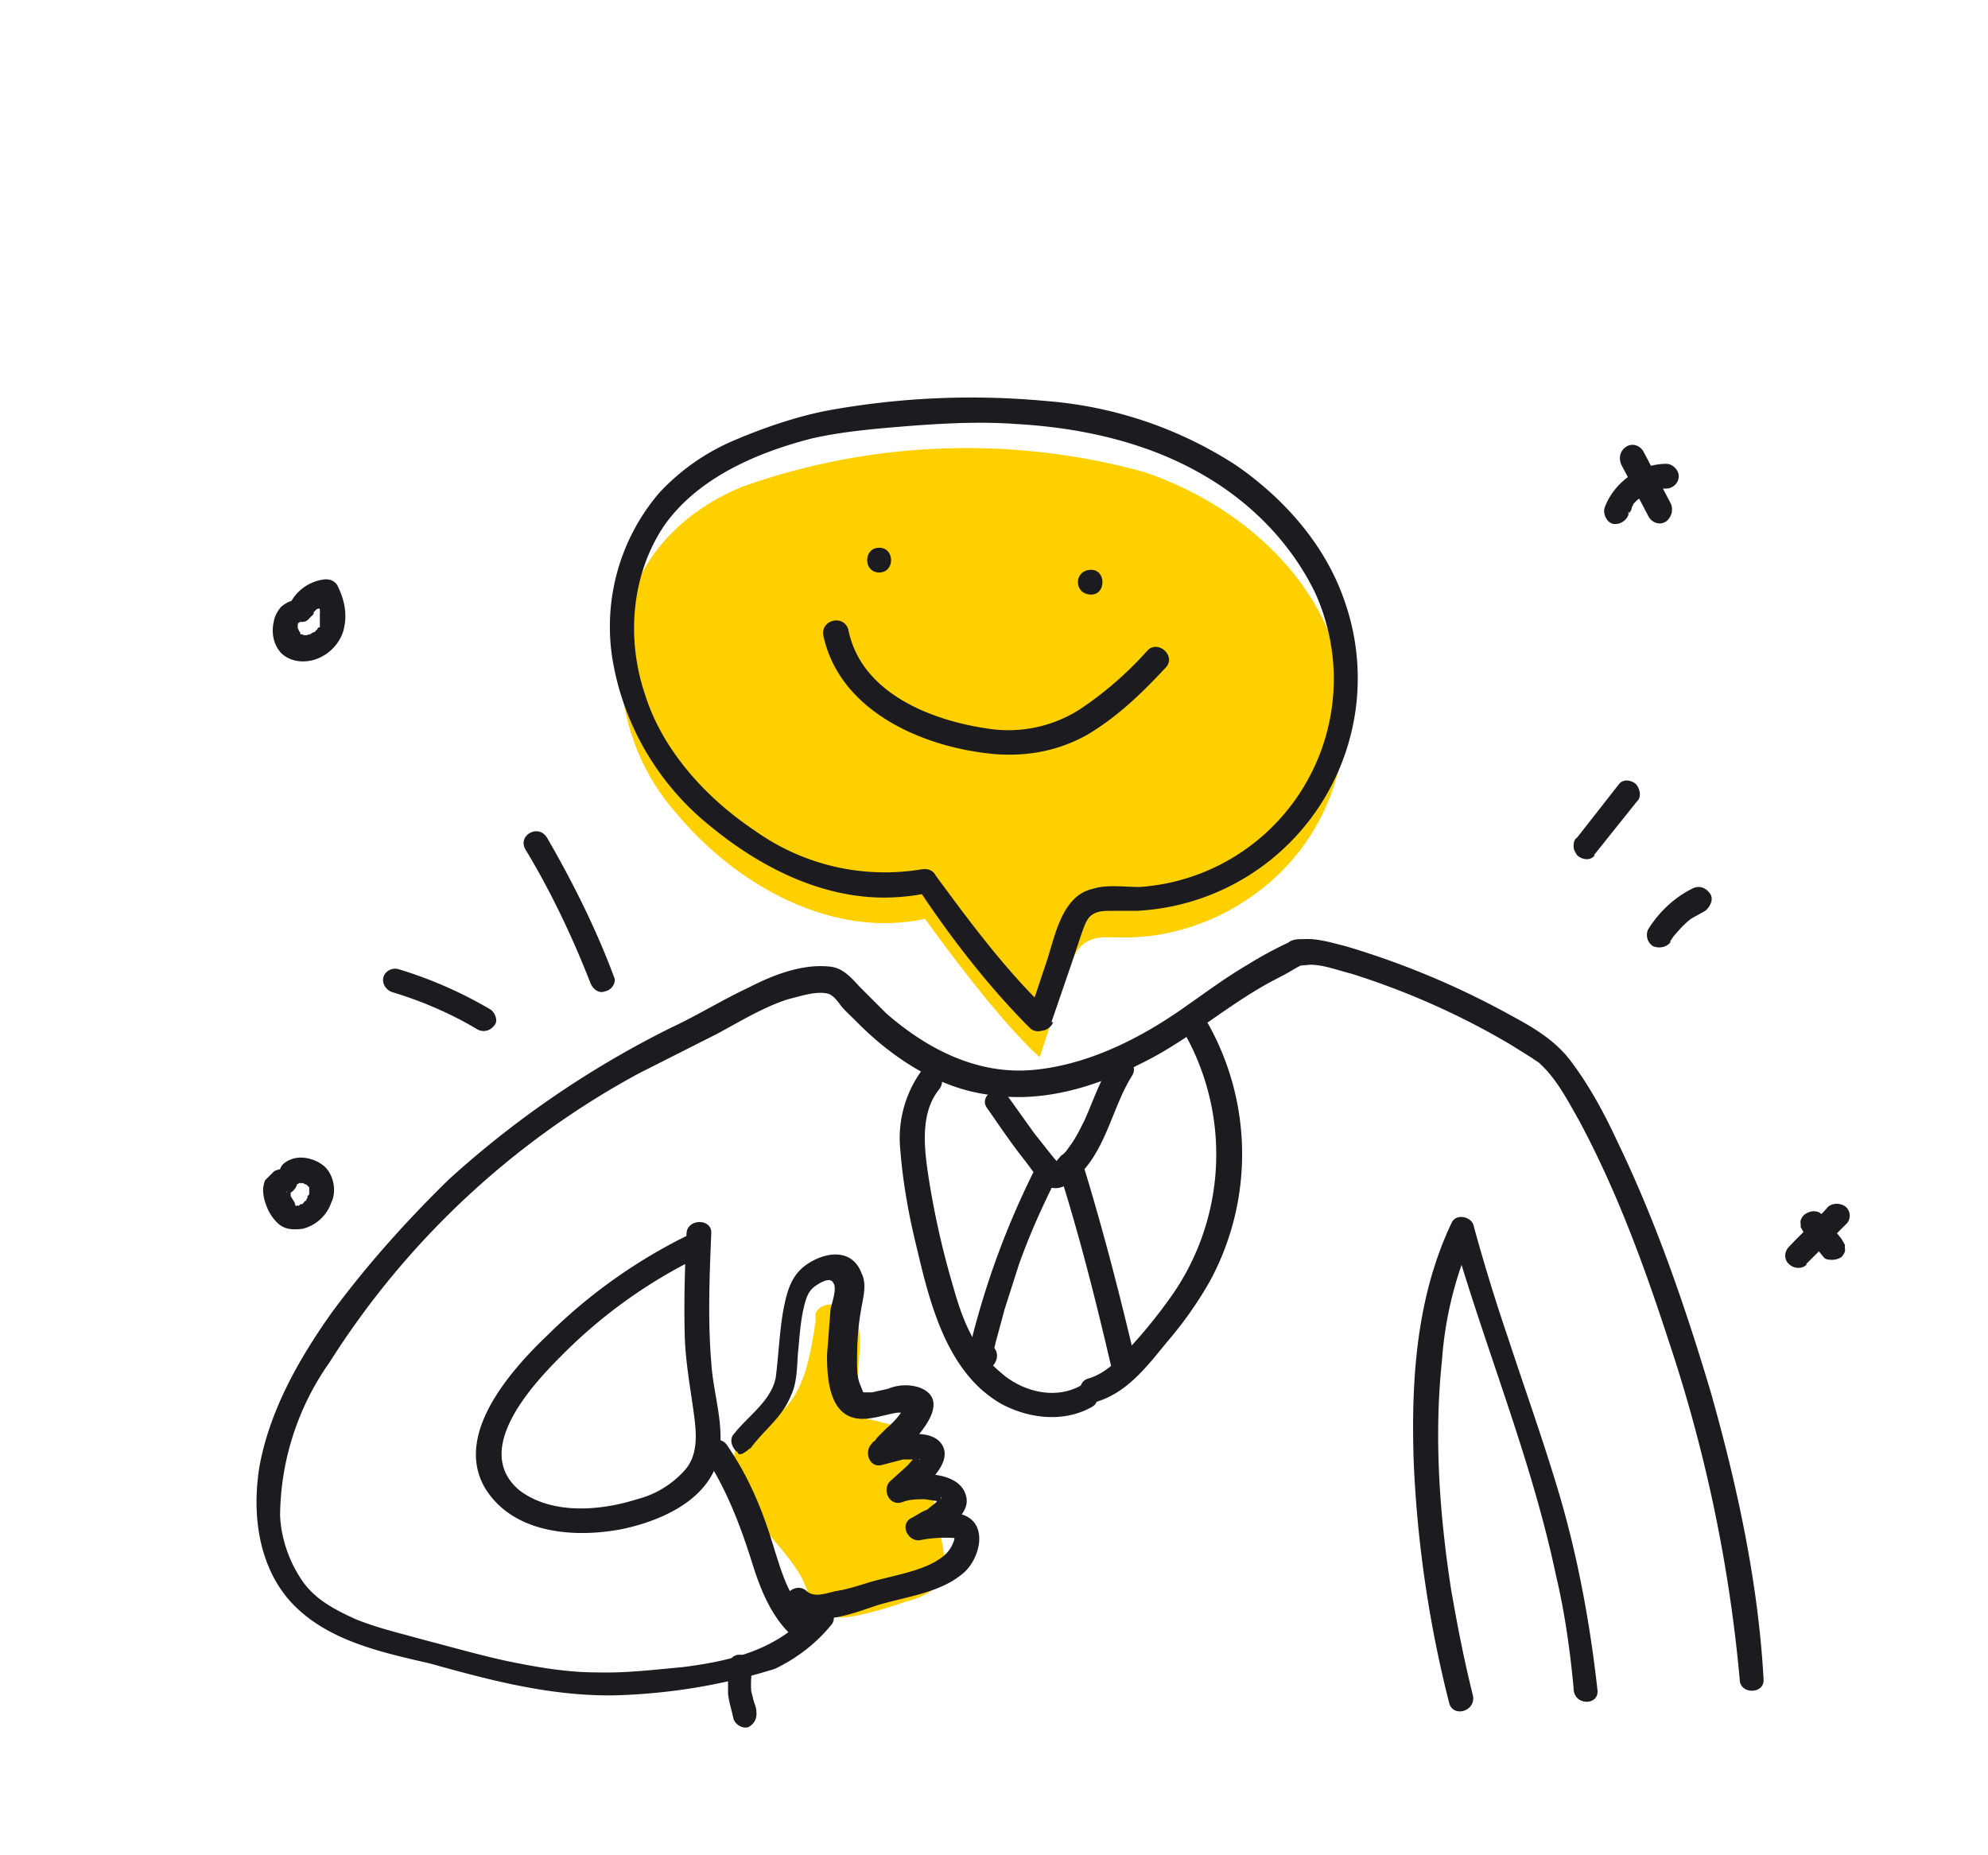
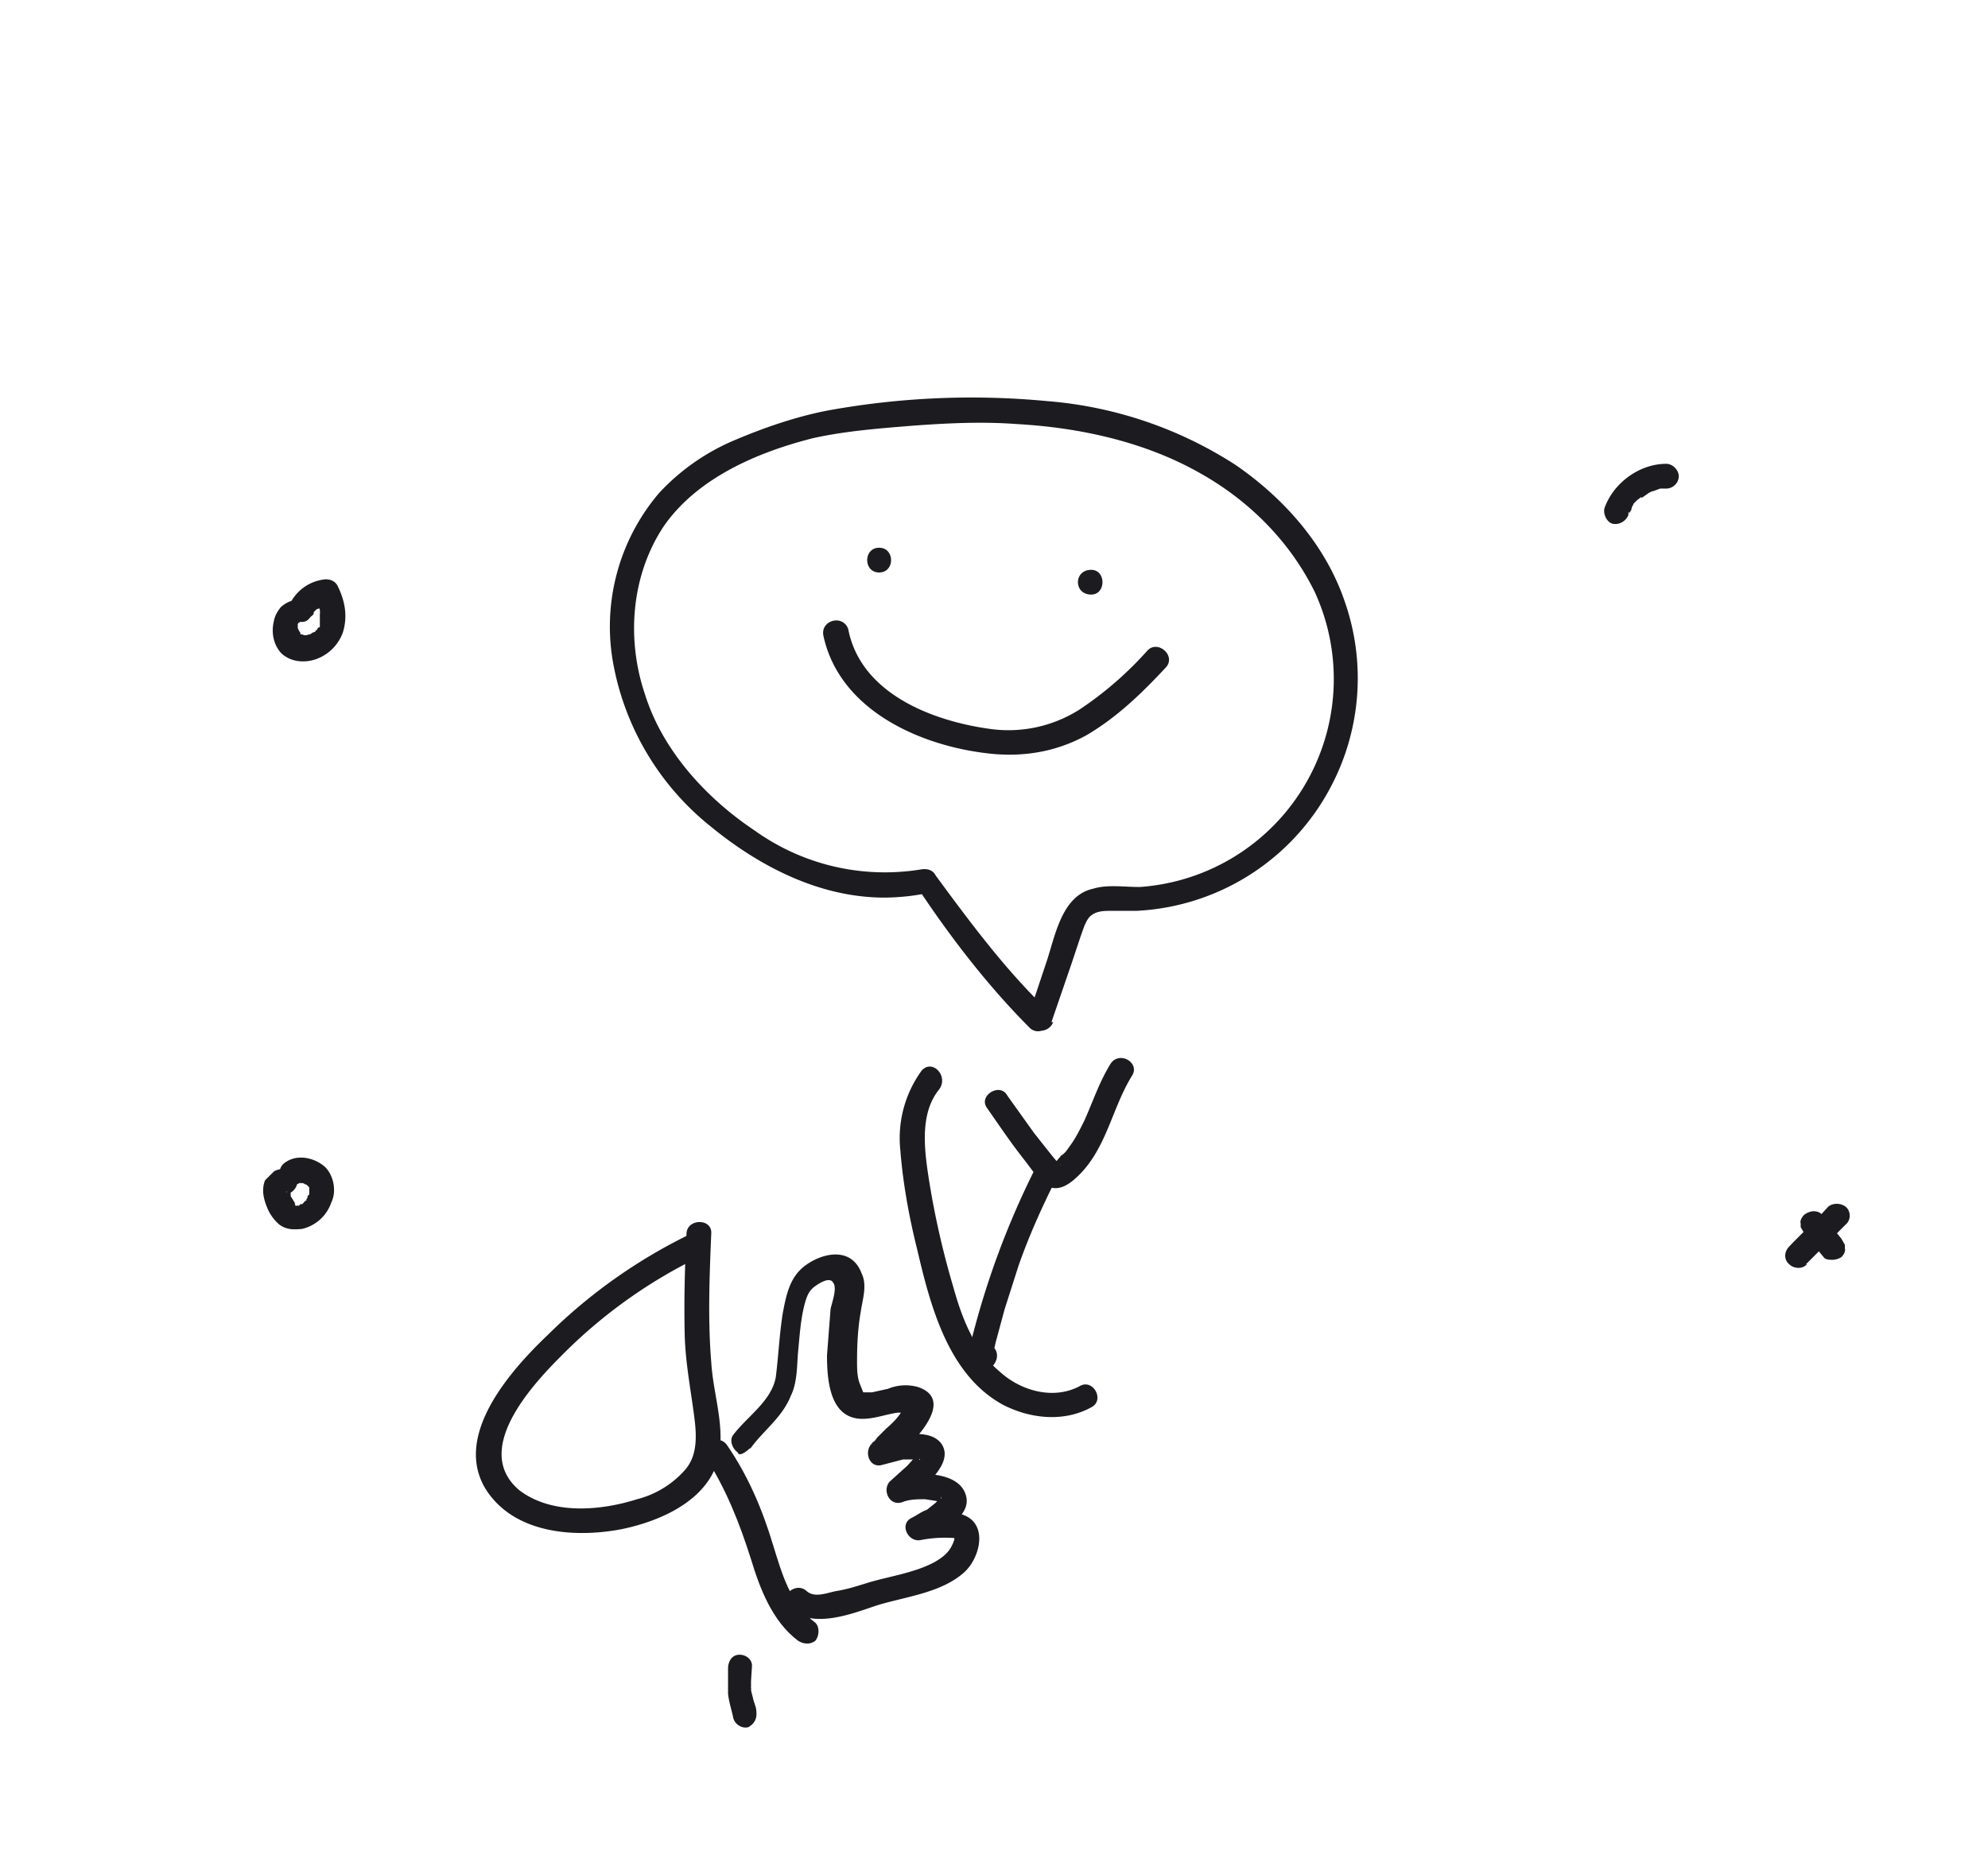
<svg xmlns="http://www.w3.org/2000/svg" width="225" height="210" fill="none">
-   <path d="M106.7 175l-1.2-6c-.4-1.8-.6-3.8-1.2-5.5-.5-1.6-1.7-2-3.3-2.2l-3.2-.8c-.2-.1-.8-.2-.9-.4-.2-.4 0-1 0-1.3l.4-6.2c.1-1.6 0-3.7-1.8-4.3l-.4-.1c-.2-.2-.4-.4-.8-.5-.7-.2-1.9.3-2 1.1v.9l-.1.3v.3c-.5 3-1 6.2-3 8.7-.9 1-2 1.8-3.3 2.4-1.5.6-2.6 1.6-2.8 3.4-.5 5.9 5.4 9.4 7.8 14.1.5 1.2.9 2.4 2 3.4 1.2 1.1 3 .8 4.4.5 1.8-.4 3.5-.9 5.2-1.5 1.5-.4 3.2-1 4-2.5.6-1.2.4-2.5.2-3.8zM117.7 119.6l3.2-9.8c.5-1.3 1-2.7 2.3-3.3 1-.5 2-.4 3.2-.4 7.7.3 15.4-3.3 20.3-9.3 4.9-6 6.7-14.3 4.9-21.7-2.7-10.5-12-18.3-22.2-21.7A75.8 75.8 0 0084 55.1c-4.9 2-9.2 5.5-11.5 10.1a25 25 0 004 26.8c6.8 8.2 17.7 14.3 28.2 12 0 0 7.8 11 12.9 15.6z" fill="#FFD000" />
-   <path d="M180.8 191.3c-.8-7.2-2.1-14.4-4.1-21.4-1.8-6.2-4-12.3-6-18.4a216 216 0 01-3.9-12.7c-.2-1.1-2-1.5-2.5-.4-4 8.4-4.6 17.8-4.3 27a133.9 133.9 0 004 27.3c.4 1.8 3.1 1 2.7-.8-1-4-1.8-8.1-2.5-12.2-1.3-8.5-1.9-17.2-1-25.7a42 42 0 013.6-14.3l-2.5-.3c3.7 13 9 25.6 11.8 38.9 1 4.2 1.6 8.5 2 12.8 0 2 2.9 2 2.7.2zM134.3 117.4a27.9 27.9 0 01-2 29.7 58.3 58.3 0 01-4.3 5.3c-1.4 1.5-2.8 3-4.7 3.6-1.8.4-1 3.1.7 2.7 3.5-1 5.8-4 8-6.7 1.9-2.2 3.6-4.6 5-7.1a30.2 30.2 0 00-.2-28.9c-.9-1.7-3.3-.2-2.5 1.4z" fill="#1B1B20" />
  <path d="M104.3 121.2a13 13 0 00-2.4 9c.3 3.8 1 7.6 1.9 11.2 1.5 6.4 3.5 14.2 9.7 17.6 3.1 1.6 6.9 2 10 .3 1.6-.8.2-3.3-1.3-2.4-3 1.6-6.7.5-9-1.6-2.9-2.4-4.3-6-5.3-9.6a95.8 95.8 0 01-2.8-12.4c-.5-3.3-1-7.3 1.2-10 1.1-1.5-.8-3.5-2-2.1z" fill="#1B1B20" />
-   <path d="M92 182.1c-3.7 4.6-9.2 5.9-14.7 6.6-3.3.3-6.5.7-9.8.6-3.4 0-6.8-.6-10.2-1.3-3.2-.7-6.3-1.6-9.4-2.4-2.5-.7-5.1-1.3-7.6-2.3-2.2-1-4.4-2.1-5.9-4.1-1.6-2.2-2.6-5-2.7-7.7a30.5 30.5 0 015.6-17.3 94.8 94.8 0 0135-32.7l8.9-4.5c2.6-1.4 5.2-3 8-3.9 1.3-.3 3.2-1 4.6-.6.5.2.9.7 1.2 1.1.5.7 1.1 1.2 1.8 1.9 4 4.1 9.2 7.6 15 8.4 6 1 12.1-.8 17.5-3.6 5.1-2.5 9.3-6.3 14.4-9.1l1.9-1 1.2-.7.4-.2h-.1l1.2-.1c1.5 0 3 .6 4.6 1a86.2 86.2 0 0118 8l2.4 1.5.9.6.2.2c1.8 1.7 3 4 4.3 6.3 4.3 8 7.4 16.5 10.2 25.1a168.8 168.8 0 018 38.2c0 1.7 2.8 1.7 2.7 0-.6-11-3-22-6-32.6-2.9-9.7-6.2-19.3-10.6-28.4-1.4-3-3-6-5-8.7-1.7-2.4-4.1-3.9-6.7-5.3a93.9 93.9 0 00-19-8c-1.6-.4-3.2-.9-4.8-.8-.6 0-1.2 0-1.7.4a44 44 0 00-4.6 2.5c-2.4 1.4-4.4 2.9-6.7 4.5-5 3.6-11.1 6.8-17.5 7.4-6.3.6-12-2.3-16.7-6.4l-3-3c-1.1-1.2-2-2.2-3.5-2.3-3.1-.3-6.4 1-9.1 2.4-3 1.4-5.7 3.1-8.7 4.5a110.5 110.5 0 00-25.2 17.2c-4.8 4.7-9.2 9.6-13.2 15-3.7 5.2-7 11-8.2 17.3-1 5.8-.1 12.4 4.5 16.5 4 3.6 9.6 4.8 14.8 6 6.8 1.9 13.6 3.7 20.8 3.6a67.2 67.2 0 0018.2-3c2.5-1.2 4.7-2.9 6.4-5 1-1.2-1-3.2-2.1-1.8z" fill="#1B1B20" />
  <path d="M78.1 139.7A60.4 60.4 0 0062 151.1c-4.2 4-10.8 11.4-7 17.5 3.2 5 10 5.5 15.3 4.5 4.9-1 10.7-3.7 11.2-9.2.3-3.3-.8-6.4-1-9.7-.4-4.8-.2-9.8 0-14.6.1-1.7-2.7-1.7-2.8 0-.2 3.9-.3 7.8-.2 11.7.1 2.9.6 5.6 1 8.5.3 2.2.6 4.7-.9 6.5a10.8 10.8 0 01-5.5 3.4c-4.1 1.3-9.6 1.8-13.3-1-5.4-4.5 1.3-11.8 4.7-15.2a56.9 56.9 0 0116-11.4c1.7-.7.3-3.1-1.4-2.4z" fill="#1B1B20" />
  <path d="M79.9 165c2.3 3.6 3.8 7.4 5.1 11.5 1 3.3 2.4 7 5.3 9.2.6.4 1.4.5 2 0 .4-.5.5-1.5 0-2-2.9-2.2-3.8-5.6-4.8-8.8-1.2-4-2.8-7.8-5.2-11.3-1-1.5-3.4 0-2.4 1.4z" fill="#1B1B20" />
  <path d="M84.9 164c1.5-2.1 3.6-3.5 4.6-6 .7-1.4.7-3.2.8-4.7.2-2 .3-4 .8-5.8.2-.7.4-1.3 1-1.8.4-.3 1.8-1.3 2.2-.5.5.6-.2 2.4-.3 3l-.4 5.2c0 2.8.3 7.2 4 7.2 1.4 0 2.6-.5 4-.7h.9l-.1-.7v.1l-.3.4c-.5.8-1.1 1.4-1.8 2l-1 1-.3.4s-.6.4-.2.2c-1.1.8-.5 3 1.1 2.5l2.3-.6H104c.3-.2 0 .3 0-.2-.2-.6-.2-.4-.5 0l-.8.9-2 1.8c-.9 1 0 2.9 1.5 2.3.8-.3 1.7-.3 2.5-.3l1.3.2c.5.2.5.3.5-.2s.1-.2 0 0c-.3 0-.4.2-.6.4l-1 .8c-.6.2-1.1.6-1.7.9-1.5.7-.4 2.9 1.1 2.5a14.6 14.6 0 013.8-.2c-.3-.2 0 0-.1.2-.4 1.2-1 1.8-2.2 2.5-2.2 1.2-5 1.6-7.4 2.3-1.3.4-2.5.8-3.8 1-1 .2-2.4.8-3.3 0-1.3-1.2-3.4.8-2 2 2.8 2.3 7 .6 10-.4 3.3-1 7.2-1.4 9.8-3.7 1.9-1.7 2.8-5.7-.3-6.6a12 12 0 00-5.1.3l1.1 2.5c1.7-.8 5.3-2.6 4.5-5-.8-2.7-5.6-2.7-7.7-1.8l1.4 2.3c1.4-1.3 5-4 3.6-6.2-1.3-2-5.3-1-7-.4l1 2.5c2-1.5 8-7 3.3-8.6a5.2 5.2 0 00-3.4.2l-1.8.4h-1l-.4-1c-.3-.8-.3-1.7-.3-2.6 0-1.8.1-3.7.4-5.4.2-1.5.8-3.1.1-4.5-1.1-2.9-4.2-2.4-6.3-.9-1.8 1.3-2.2 3.3-2.6 5.4-.4 2.5-.5 5-.8 7.3-.5 2.7-3.2 4.4-4.8 6.5-.5.6-.1 1.6.5 2 .1.5.9 0 1.4-.5zM119 115.7l2.3-6.7 1-3c.3-.8.5-1.6 1-2.2.7-.7 1.6-.7 2.5-.7h2.8a26.3 26.3 0 0022-14 26.3 26.3 0 001.6-21c-2.2-6.5-7-11.8-12.4-15.5a46 46 0 00-21.3-7.2 90.7 90.7 0 00-25 1.1c-3.5.7-7 1.9-10.3 3.3a24.7 24.7 0 00-8.6 6 23.3 23.3 0 00-5.1 19.8 30.7 30.7 0 0011 18c5.5 4.5 12.3 8 19.6 8a25 25 0 005.3-.6c-.6-.1-1-.4-1.6-.6 3.7 5.6 8 11.2 12.8 16 1.3 1.1 3.3-.8 2-2-4.8-4.6-8.8-10-12.7-15.3-.3-.6-.9-.8-1.6-.7A25.3 25.3 0 0185.4 94C80 90.4 75 85 73 78.6c-2.1-6.2-1.6-13.4 2.1-19 3.8-5.5 10.6-8.4 16.9-10 3.6-.8 7.4-1.1 11.1-1.4 4-.3 8-.5 12-.2 7.1.4 14.5 2 20.8 5.6 5.5 3.1 10.1 7.7 12.9 13.4a23.6 23.6 0 01-19.8 33.4c-1.8 0-3.7-.3-5.3.2-3.6.8-4.3 5.5-5.3 8.4l-2 6c-.6 1.7 2.1 2.4 2.8.7z" fill="#1B1B20" />
  <path d="M99.5 64.8c1.8 0 1.8-2.8 0-2.8s-1.8 2.8 0 2.8zM123.5 67.3c1.7 0 1.7-2.8 0-2.8-2 0-2 2.8 0 2.8zM93.2 72c1.8 8.2 10.5 12.2 18 13.2 4.2.6 8.2 0 11.8-2 3.4-2 6.2-4.7 8.9-7.6 1.3-1.3-.8-3.2-2-2a40 40 0 01-7.7 6.7 15 15 0 01-10.2 2.2c-6.5-.9-14.6-4-16-11.3-.6-1.7-3.2-1-2.8.8zM82.4 188.7v3c.1 1 .4 1.8.6 2.8.2.7 1 1.2 1.7 1 .7-.4 1-1 .9-1.8 0-.5-.3-1-.4-1.6 0 0-.3-1-.2-1.1 0 0 .1.4 0 .2v-.1-.3-.5l.1-1.6c.1-.8-.6-1.4-1.4-1.4-.7 0-1.2.5-1.3 1.4zM111.7 125.4c1.4 2 2.8 4.1 4.4 6.1.6.8 1.3 1.8 2.1 2.5 1.2 1 2.5.3 3.5-.6 3.5-3.1 4.1-7.9 6.4-11.6 1-1.5-1.4-2.9-2.4-1.4-1.3 2.1-2 4.3-3 6.5-.5 1-1 2-1.6 2.8-.3.4-.5.8-1 1.1l-.5.6-.4.3h.1c.3 0 .5 0 .8.2-.3-.1-.5-.5-.8-.8l-.8-1-1.5-1.9-3-4.2c-.8-1.5-3.3 0-2.3 1.4z" fill="#1B1B20" />
  <path d="M117.2 132.2a94.3 94.3 0 00-7.3 19.7c-.3 1-.5 2.4.6 3 1 .4 2 0 2.3-1.1.4-1.8-2.3-2.5-2.7-.8v.1l.9-.9h.5l.9 1 .3-1.3.3-1.1.7-2.6 1.6-5c1.2-3.4 2.6-6.5 4.2-9.7 1-1.5-1.5-3-2.3-1.3z" fill="#1B1B20" />
-   <path d="M120 133c2.2 7 4 14.1 5.7 21.4.4 1.7 3.1 1 2.7-.8-1.7-7.2-3.5-14.2-5.7-21.4-.5-1.6-3.3-.9-2.7.8zM69.5 110.6c-2-5.4-4.7-10.8-7.6-15.8-1-1.6-3.4-.2-2.4 1.4 2.9 4.8 5.3 9.9 7.3 15 .3.8 1 1.3 1.7 1 .7-.1 1.3-1 1-1.6zM55.4 114.2a47.8 47.8 0 00-10.3-4.5c-.7-.2-1.5.2-1.7.9-.2.7.3 1.5 1 1.7 3.3 1 6.6 2.4 9.6 4.2.7.4 1.5.2 2-.5.4-.5 0-1.5-.6-1.8zM180.4 96.8l4.8-6c.3-.3.4-.5.4-1a2 2 0 00-.4-1c-.5-.5-1.5-.7-2 0l-4.7 6c-.3.2-.4.5-.4 1 0 .4.2.7.4 1 .5.5 1.5.7 2 0zM189 106.6l.6-.9-.2.3c.6-.7 1.3-1.5 2-2l-.2.1 1.8-1c.6-.5 1-1.4.5-2-.5-.7-1.3-.9-2-.5-2 1-3.7 2.6-4.9 4.5-.4.6-.2 1.6.5 2 .7.3 1.6.1 2-.5zM183.5 52.6l3.1 5.9c.4.7 1.3 1 2 .5.6-.5.8-1.3.5-2l-3.1-5.9c-.4-.7-1.3-1-2-.5s-.8 1.3-.5 2z" fill="#1B1B20" />
  <path d="M184.3 58.1V58c.2-.2 0 .2 0 .1.2 0 .2-.3.3-.3l.1-.4.1-.2s.2-.2 0-.1c-.1.2 0 0 0 0l.2-.2.3-.3.4-.3h.2c-.3.2-.1 0 0 0l.7-.5.4-.2h-.1.2l.8-.3h.1.6c.7 0 1.4-.6 1.4-1.4 0-.7-.7-1.4-1.4-1.4-3.1 0-6 2.2-7 5-.2.7.3 1.7 1 1.8.7.1 1.4-.3 1.7-1zM33.8 67.9c-.8 0-1.4.3-2 .8-.4.5-.7 1-.8 1.6-.3 1.2-.1 2.6.8 3.6 1 1 2.6 1.2 4 .7a5 5 0 003-3c.6-1.9.2-3.7-.6-5.3-.3-.6-1-.8-1.6-.7A5 5 0 0033 68c-.3.6-.2 1.6.5 2 .7.3 1.5.1 2-.5v-.2c.2-.1.2-.1 0 0l.2-.2.3-.3c-.2.1-.2.2 0 .1h.1l.3-.3.8-.3-1.5-.6.1.4V68l.1.2.3.8v.2c0 .2.1 0 0-.1.1 0 0 .3 0 .4v.6c.1-.2 0 0 0 .1V70.8s-.2.2 0 0v.2c-.2 0-.2.1-.3.2 0 .2.1 0 .1 0l-.3.2v.1c-.2.2 0 0 0 0l-.3.1-.3.2s.4 0 0 0h-.1l-.3.1h-.2H34.4h-.1.1l-.2-.1H34c.3 0 .2 0 0 0v-.2c-.1 0-.1-.2 0 .1l-.1-.2c-.2-.2.2.3 0 0 0 0-.2-.4-.1 0v-.2l-.1-.2V70.9c0-.4-.1.3 0 0v-.3c.2-.3-.1.3 0 0l.3-.3s-.3.3-.1.2v-.1h.2c0-.2-.3 0-.1 0 .3-.2-.2 0 0 0 0 0 .4 0 0 0 .3 0 .7 0 1-.4.3-.3.5-.6.4-1-.2-.5-.9-1.2-1.6-1.1zM204.2 139.6l2.2 2.7c.2.3.7.3 1 .3a2 2 0 001-.3c.3-.3.5-.7.4-1v-.4l-.4-.7-2.2-2.7c-.2-.3-.6-.4-1-.4a2 2 0 00-1 .4c-.3.3-.5.7-.4 1v.4l.4.7z" fill="#1B1B20" />
  <path d="M204.4 143.1l4.5-4.5c.6-.5.6-1.5 0-2-.5-.4-1.4-.5-2 0-1.4 1.6-3 3-4.4 4.5-.6.6-.6 1.5 0 2 .5.5 1.5.6 2 0zM32.7 132.3c-.7 0-1.2 0-1.7.3l-1 1c-.4 1-.2 2 .2 3a5 5 0 001.4 2c.8.6 1.6.6 2.6.5a4.6 4.6 0 003.3-3c.6-1.2.3-3-.7-4-1.1-1-3-1.5-4.4-.6-.7.4-1 1.2-.5 2 .4.6 1.3.9 2 .4h.3c.1-.2-.4 0-.1 0h.1c-.3.1-.2 0-.1 0h.1l.3.1h.1-.2l.3.1s.2.2 0 0l.2.2.1.1c-.3-.3-.2-.2 0 0v.8l-.2.2c0 .1 0 .2.1 0l-.3.5c-.2.2.2-.2.1 0-.2 0-.3.2-.3.2.2-.2.1-.1 0 0l-.2.2H34c-.3.2.2 0 0 0 0 0-.1.2-.3.2h-.2c.3-.1.3 0 .2 0h-.4.2l-.2-.1c-.2 0 .3.2.1 0v-.1c-.2-.1 0-.1 0 0-.3-.2 0 0 0 0v-.1l-.5-.8c0-.2 0-.2 0 0 0 0 .1 0 0 0v-.2-.4s0 .3 0 0v.2c0-.1 0-.2 0 0-.2.2 0 0 0-.1-.3-.2-.6.2-.5 0 .3-.1-.2.2-.1.2.2-.1-.3 0-.2 0H32h-.2c.4.1.8.1 1.1-.1.3-.2.6-.5.7-.9.2-.7-.2-1.7-1-1.8z" fill="#1B1B20" />
</svg>